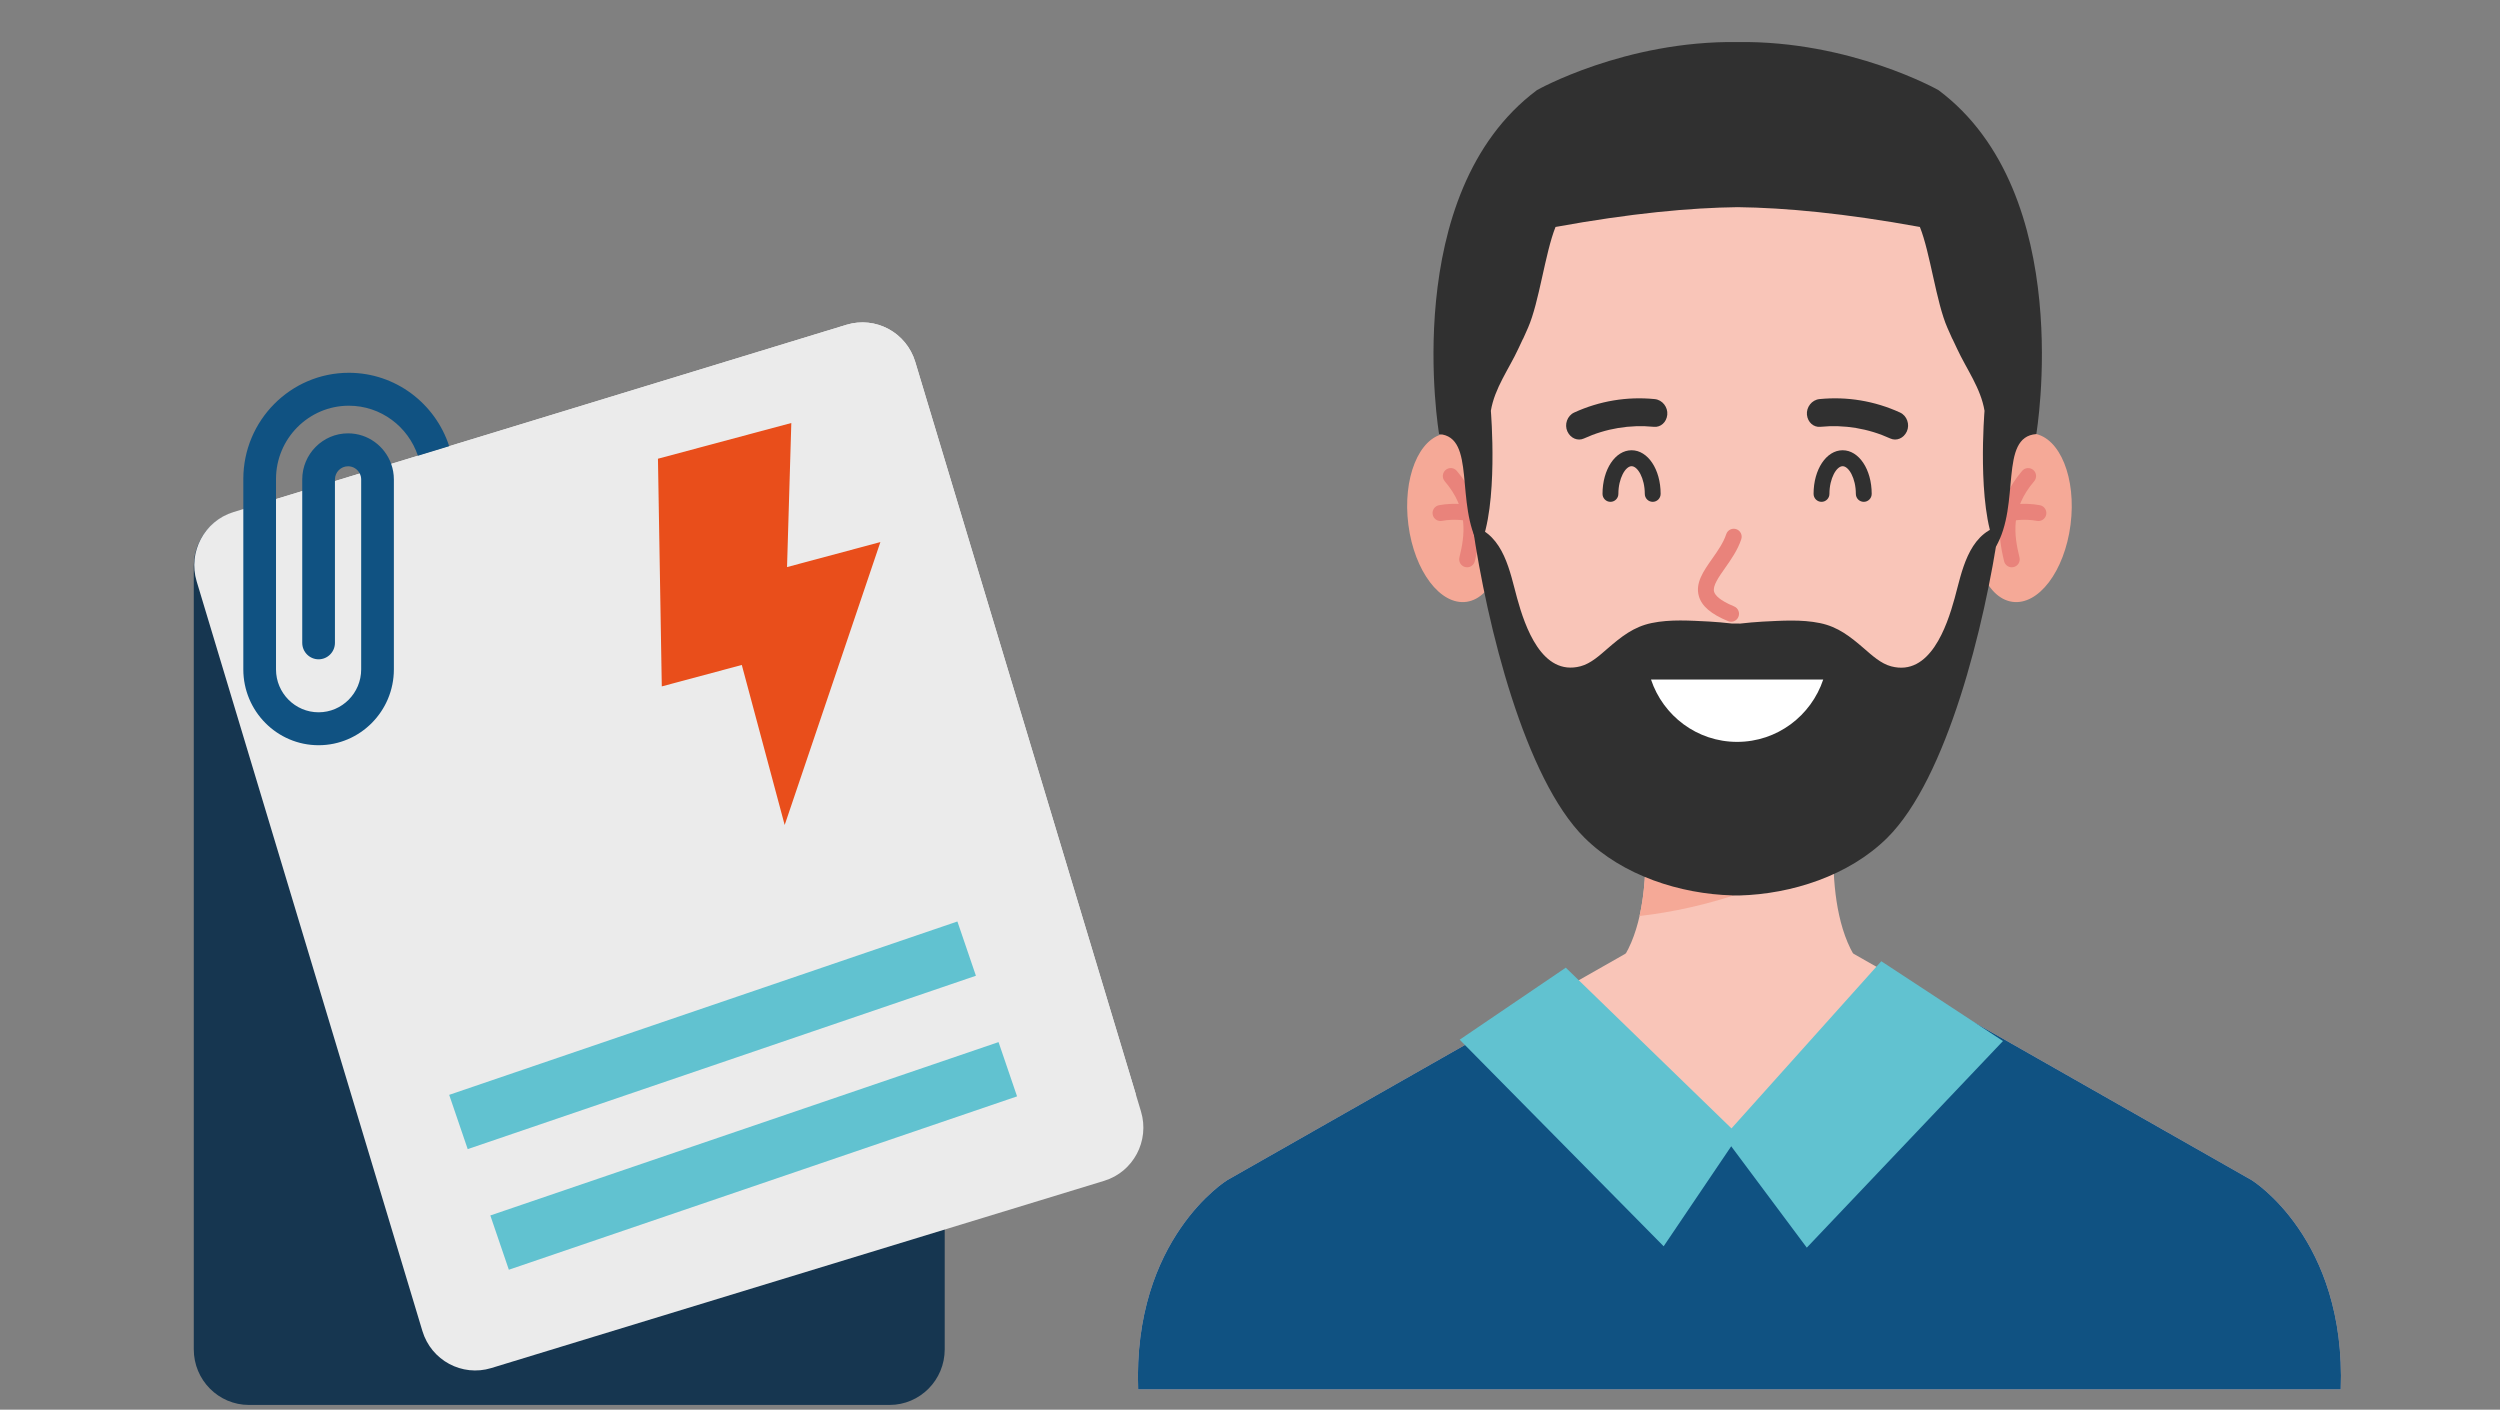
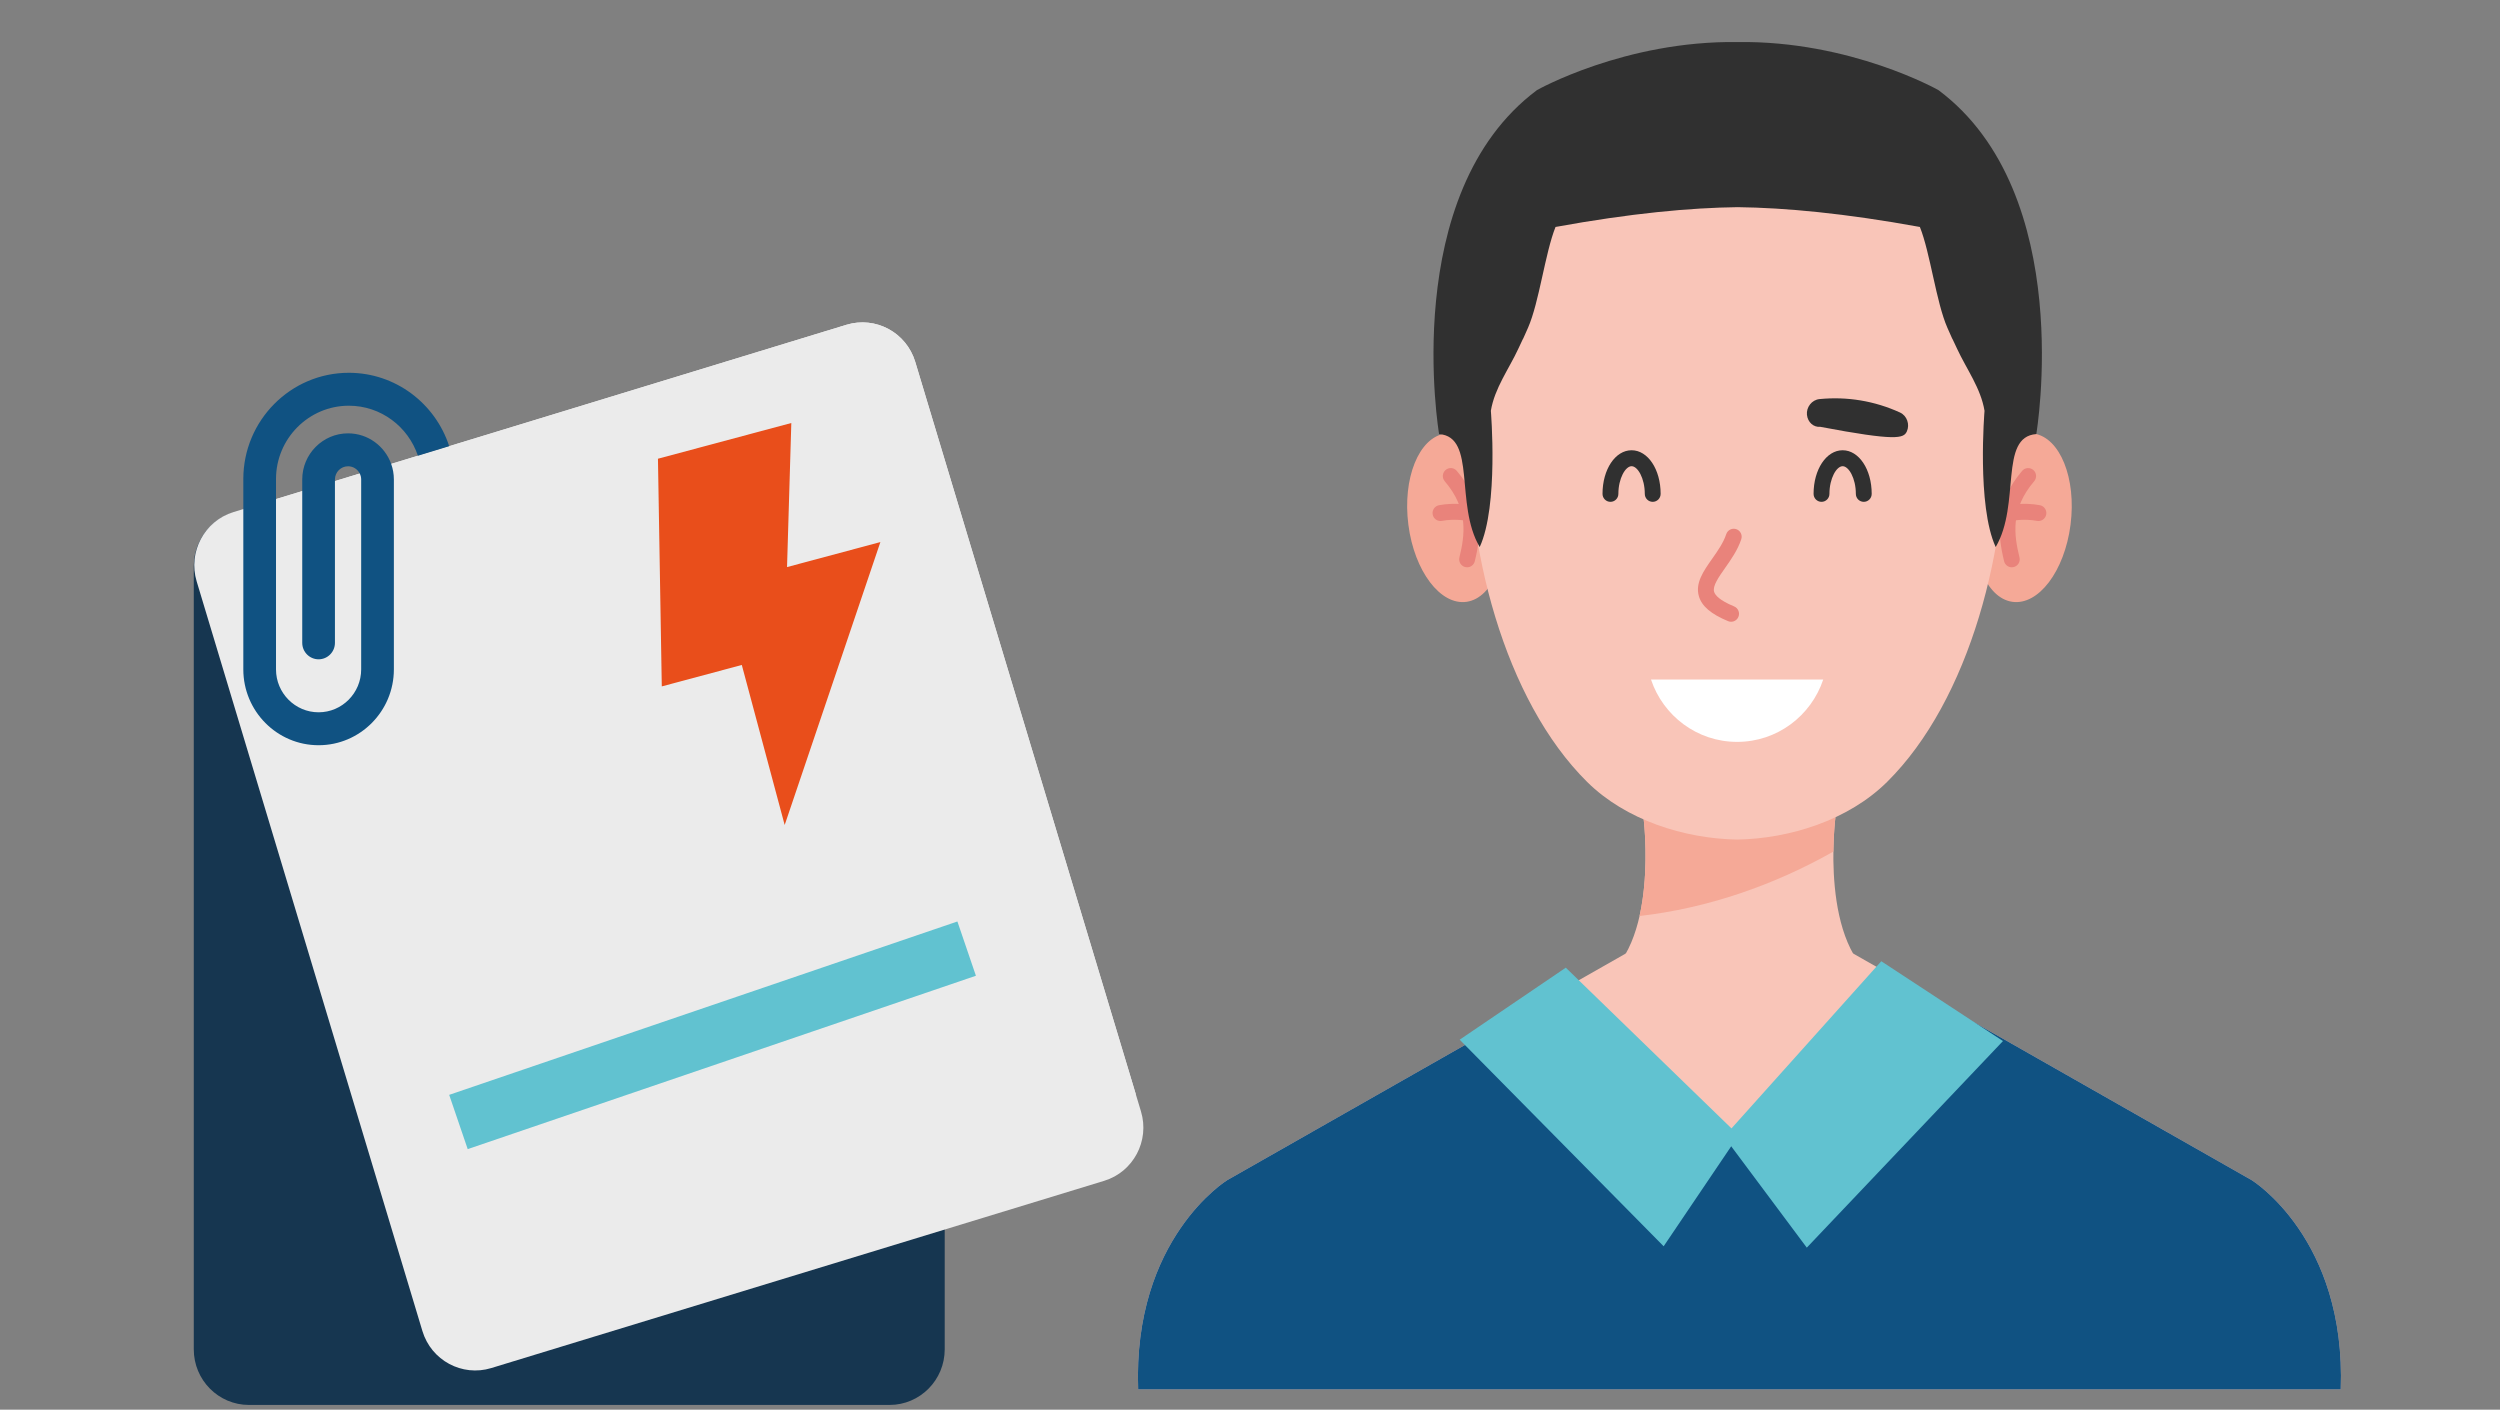
<svg xmlns="http://www.w3.org/2000/svg" width="321" height="181" viewBox="0 0 321 181" fill="none">
  <rect x="0" y="0" width="321" height="181" fill="#808080" stroke="none" />
  <g clip-path="url(#clip0_421_2530)">
    <path d="M300.55 178.396C301.265 158.992 289.114 151.529 289.114 151.529L237.926 122.423H208.764L157.578 151.529C157.578 151.529 145.427 158.992 146.141 178.396H300.55Z" fill="#F9C5B8" />
    <path d="M205.123 126.188H241.569C233.494 121.802 235.67 104.941 235.67 104.941H211.022C211.022 104.941 213.198 121.802 205.123 126.188Z" fill="#F9C5B8" />
    <path d="M210.517 117.617C219.224 116.617 227.747 113.681 235.407 109.342C235.437 106.753 235.67 104.941 235.67 104.941H211.022C211.022 104.941 211.876 111.585 210.517 117.617Z" fill="#F5A997" />
    <path d="M265.857 67.379C265.089 73.342 261.735 77.771 258.363 77.27C254.991 76.768 252.88 71.527 253.646 65.563C254.413 59.599 257.769 55.171 261.141 55.672C264.512 56.173 266.624 61.414 265.857 67.379Z" fill="#F5A997" />
    <path d="M258.315 72.842C257.858 72.842 257.442 72.529 257.327 72.063C256.487 68.64 256.106 64.585 259.645 60.455C260.012 60.028 260.655 59.979 261.081 60.349C261.506 60.718 261.554 61.364 261.187 61.793C258.114 65.377 258.603 68.721 259.303 71.572C259.438 72.121 259.105 72.676 258.559 72.811C258.478 72.832 258.396 72.842 258.315 72.842Z" fill="#E9837B" />
    <path d="M261.736 66.898C261.673 66.898 261.609 66.892 261.545 66.88C259.912 66.569 258.228 66.878 258.211 66.88C257.656 66.982 257.128 66.617 257.023 66.063C256.919 65.508 257.281 64.973 257.833 64.868C257.915 64.851 259.901 64.481 261.925 64.868C262.477 64.973 262.839 65.509 262.735 66.065C262.642 66.556 262.215 66.898 261.736 66.898Z" fill="#E9837B" />
    <path d="M180.835 67.379C181.602 73.342 184.957 77.771 188.329 77.27C191.7 76.768 193.812 71.527 193.046 65.563C192.278 59.599 188.923 55.171 185.551 55.672C182.179 56.173 180.068 61.414 180.835 67.379Z" fill="#F5A997" />
    <path d="M188.377 72.842C188.296 72.842 188.214 72.832 188.133 72.811C187.586 72.676 187.253 72.121 187.388 71.572C188.088 68.72 188.578 65.377 185.505 61.792C185.138 61.364 185.186 60.717 185.611 60.348C186.037 59.978 186.68 60.027 187.046 60.455C190.586 64.584 190.204 68.64 189.364 72.062C189.249 72.529 188.834 72.842 188.377 72.842Z" fill="#E9837B" />
    <path d="M184.956 66.898C184.476 66.898 184.05 66.556 183.957 66.065C183.853 65.509 184.215 64.974 184.767 64.868C186.791 64.481 188.776 64.852 188.859 64.868C189.411 64.974 189.774 65.51 189.669 66.065C189.565 66.621 189.026 66.983 188.48 66.88C188.451 66.875 186.775 66.57 185.147 66.88C185.083 66.892 185.019 66.898 184.956 66.898Z" fill="#E9837B" />
    <path d="M257.495 53.088C256.89 36.074 246.508 15.056 225.221 15.171H223.046H220.87C199.583 15.056 189.202 36.074 188.596 53.088C187.989 70.189 193.202 89.912 203.791 100.401C208.755 105.317 216.285 107.682 223.046 107.801C229.805 107.682 237.335 105.317 242.3 100.401C252.89 89.912 258.102 70.189 257.495 53.088Z" fill="#F9C5B8" />
    <path d="M248.893 11.568C248.893 11.568 237.622 5.199 223.121 5.399C208.618 5.199 197.349 11.568 197.349 11.568C179.536 24.877 184.779 55.735 184.779 55.735C189.605 56.088 186.758 64.723 189.993 70.241C192.442 64.948 191.427 52.749 191.427 52.749C191.903 49.843 193.749 47.38 194.958 44.766C196.199 42.081 195.011 44.791 196.199 42.081C197.64 38.793 198.393 32.474 199.729 29.142C209.379 27.383 217.045 26.675 223.121 26.6C229.196 26.675 236.861 27.383 246.513 29.142C247.847 32.474 248.601 38.793 250.042 42.081C251.231 44.791 250.042 42.081 251.283 44.766C252.492 47.38 254.337 49.843 254.813 52.749C254.813 52.749 253.799 64.948 256.248 70.241C259.483 64.724 256.636 56.088 261.462 55.735C261.461 55.735 266.705 24.877 248.893 11.568Z" fill="#303030" />
    <path d="M212.209 64.436C211.647 64.436 211.191 63.977 211.191 63.412C211.191 61.411 210.28 59.86 209.496 59.86C208.712 59.86 207.8 61.411 207.8 63.412C207.8 63.977 207.344 64.436 206.782 64.436C206.22 64.436 205.763 63.977 205.763 63.412C205.763 60.272 207.403 57.812 209.496 57.812C211.588 57.812 213.226 60.272 213.226 63.412C213.227 63.977 212.771 64.436 212.209 64.436Z" fill="#303030" />
    <path d="M239.309 64.436C238.747 64.436 238.291 63.977 238.291 63.412C238.291 61.411 237.379 59.86 236.595 59.86C235.811 59.86 234.9 61.411 234.9 63.412C234.9 63.977 234.444 64.436 233.881 64.436C233.32 64.436 232.863 63.977 232.863 63.412C232.863 60.272 234.502 57.812 236.594 57.812C238.687 57.812 240.326 60.272 240.326 63.412C240.327 63.977 239.871 64.436 239.309 64.436Z" fill="#303030" />
    <path d="M252.321 130.608L289.114 151.529C289.114 151.529 301.265 158.992 300.55 178.396H146.141C145.427 158.992 157.577 151.529 157.577 151.529L194.369 130.608C194.369 130.608 207.854 145.23 222.885 145.23C237.917 145.23 252.321 130.608 252.321 130.608Z" fill="#105282" />
-     <path d="M214.078 53.259C213.978 54.233 213.214 54.885 212.371 54.804C209.275 54.5 206.198 55.013 203.365 56.306C202.593 56.657 201.66 56.288 201.253 55.398C200.846 54.512 201.225 53.378 202.134 52.965C205.383 51.481 208.912 50.892 212.462 51.242C213.455 51.338 214.179 52.288 214.078 53.259Z" fill="#303030" />
-     <path d="M232.012 53.259C232.113 54.233 232.877 54.885 233.721 54.804C236.816 54.5 239.893 55.013 242.726 56.306C243.498 56.657 244.43 56.288 244.838 55.398C245.245 54.512 244.865 53.378 243.957 52.965C240.709 51.481 237.178 50.892 233.628 51.242C232.636 51.338 231.913 52.288 232.012 53.259Z" fill="#303030" />
+     <path d="M232.012 53.259C232.113 54.233 232.877 54.885 233.721 54.804C243.498 56.657 244.43 56.288 244.838 55.398C245.245 54.512 244.865 53.378 243.957 52.965C240.709 51.481 237.178 50.892 233.628 51.242C232.636 51.338 231.913 52.288 232.012 53.259Z" fill="#303030" />
    <path d="M222.273 79.833C222.144 79.833 222.013 79.808 221.886 79.756C219.697 78.85 218.505 77.832 218.136 76.553C217.649 74.865 218.717 73.344 219.849 71.734C220.557 70.726 221.289 69.683 221.646 68.593C221.821 68.056 222.398 67.766 222.93 67.94C223.464 68.117 223.755 68.695 223.58 69.232C223.128 70.615 222.269 71.838 221.511 72.916C220.671 74.112 219.877 75.242 220.091 75.982C220.213 76.405 220.758 77.075 222.66 77.862C223.18 78.077 223.428 78.675 223.215 79.198C223.053 79.594 222.673 79.833 222.273 79.833Z" fill="#E9837B" />
-     <path d="M250.972 76.83C249.974 80.447 247.795 86.868 242.831 85.559C241.496 85.207 240.361 84.145 239.342 83.266C237.583 81.751 236.013 80.487 233.696 80.007C231.296 79.51 228.756 79.698 226.328 79.815C225.389 79.86 224.376 79.968 223.344 80.077V80.066H222.429C221.396 79.957 220.383 79.849 219.445 79.804C217.018 79.687 214.476 79.499 212.077 79.996C209.76 80.477 208.189 81.74 206.431 83.255C205.411 84.135 204.277 85.196 202.943 85.548C197.978 86.857 195.799 80.436 194.801 76.819C193.884 73.498 193.111 68.705 189.078 67.528C190.933 80.328 195.782 99.972 203.462 107.579C208.356 112.427 215.742 114.789 222.429 114.968V114.979H223.344C230.031 114.8 237.416 112.438 242.311 107.59C249.991 99.983 254.84 80.339 256.694 67.539C252.662 68.716 251.889 73.509 250.972 76.83Z" fill="#303030" />
    <path d="M211.988 87.249C213.537 91.902 217.899 95.258 223.046 95.258C228.194 95.258 232.554 91.902 234.103 87.249H211.988Z" fill="white" />
    <path d="M187.423 133.496L201.048 124.248L223.238 145.775L213.613 160.023L187.423 133.496Z" fill="#61C2D0" />
    <path d="M257.182 133.671L241.557 123.423L221.367 145.95L231.992 160.198L257.182 133.671Z" fill="#61C2D0" />
  </g>
  <g clip-path="url(#clip1_421_2530)">
    <path d="M121.301 72.681V173.255C121.301 177.199 118.128 180.395 114.213 180.395H31.969C28.054 180.395 24.881 177.198 24.881 173.255V72.681C24.881 68.738 28.055 65.541 31.969 65.541H114.213C118.128 65.541 121.301 68.738 121.301 72.681Z" fill="#163650" />
    <path d="M141.777 151.617L63.076 175.66C59.329 176.804 55.372 174.673 54.236 170.902L25.253 74.654C24.114 70.882 26.23 66.894 29.977 65.75L31.508 65.282L108.678 41.704C112.425 40.56 116.382 42.691 117.518 46.465L145.846 140.528L146.503 142.713C147.639 146.484 145.524 150.473 141.777 151.617Z" fill="#EBEBEB" />
    <path d="M145.846 140.528L68.672 164.103C64.925 165.247 60.969 163.117 59.833 159.345L31.508 65.282L108.678 41.704C112.425 40.56 116.382 42.691 117.518 46.465L145.846 140.528Z" fill="#EBEBEB" />
    <path d="M57.675 57.289L53.657 58.515C52.411 54.786 48.908 52.094 44.791 52.094C39.634 52.094 35.439 56.319 35.439 61.514V85.951C35.439 88.987 37.893 91.459 40.907 91.459C43.921 91.459 46.375 88.987 46.375 85.951V61.567C46.375 61.291 46.311 61.029 46.191 60.798C45.913 60.248 45.346 59.87 44.691 59.87C43.762 59.87 43.006 60.631 43.006 61.567V82.541C43.006 83.708 42.066 84.655 40.907 84.655C39.749 84.655 38.808 83.708 38.808 82.541V61.567C38.808 58.3 41.447 55.642 44.691 55.642C47.237 55.642 49.409 57.28 50.226 59.563C50.45 60.189 50.573 60.865 50.573 61.567V85.951C50.573 91.318 46.235 95.687 40.907 95.687C35.577 95.687 31.242 91.318 31.242 85.951V61.514C31.242 53.988 37.32 47.866 44.791 47.866C50.8 47.866 55.906 51.826 57.675 57.289Z" fill="#105282" />
    <path d="M84.481 58.901L84.973 88.134L95.247 85.381L100.753 105.929L113.042 69.601L101.056 72.812L101.605 54.312L84.481 58.901Z" fill="#E94E1B" />
    <rect x="57.675" y="140.578" width="68.947" height="7.363" transform="rotate(-18.836 57.675 140.578)" fill="#61C2D0" />
-     <rect x="62.958" y="156.065" width="68.947" height="7.363" transform="rotate(-18.836 62.958 156.065)" fill="#61C2D0" />
  </g>
  <defs>
    <clipPath id="clip0_421_2530">
      <rect width="172" height="173" fill="white" transform="translate(137.346 5.395)" />
    </clipPath>
    <clipPath id="clip1_421_2530">
      <rect width="138" height="139" fill="white" transform="translate(16.846 41.395)" />
    </clipPath>
  </defs>
</svg>